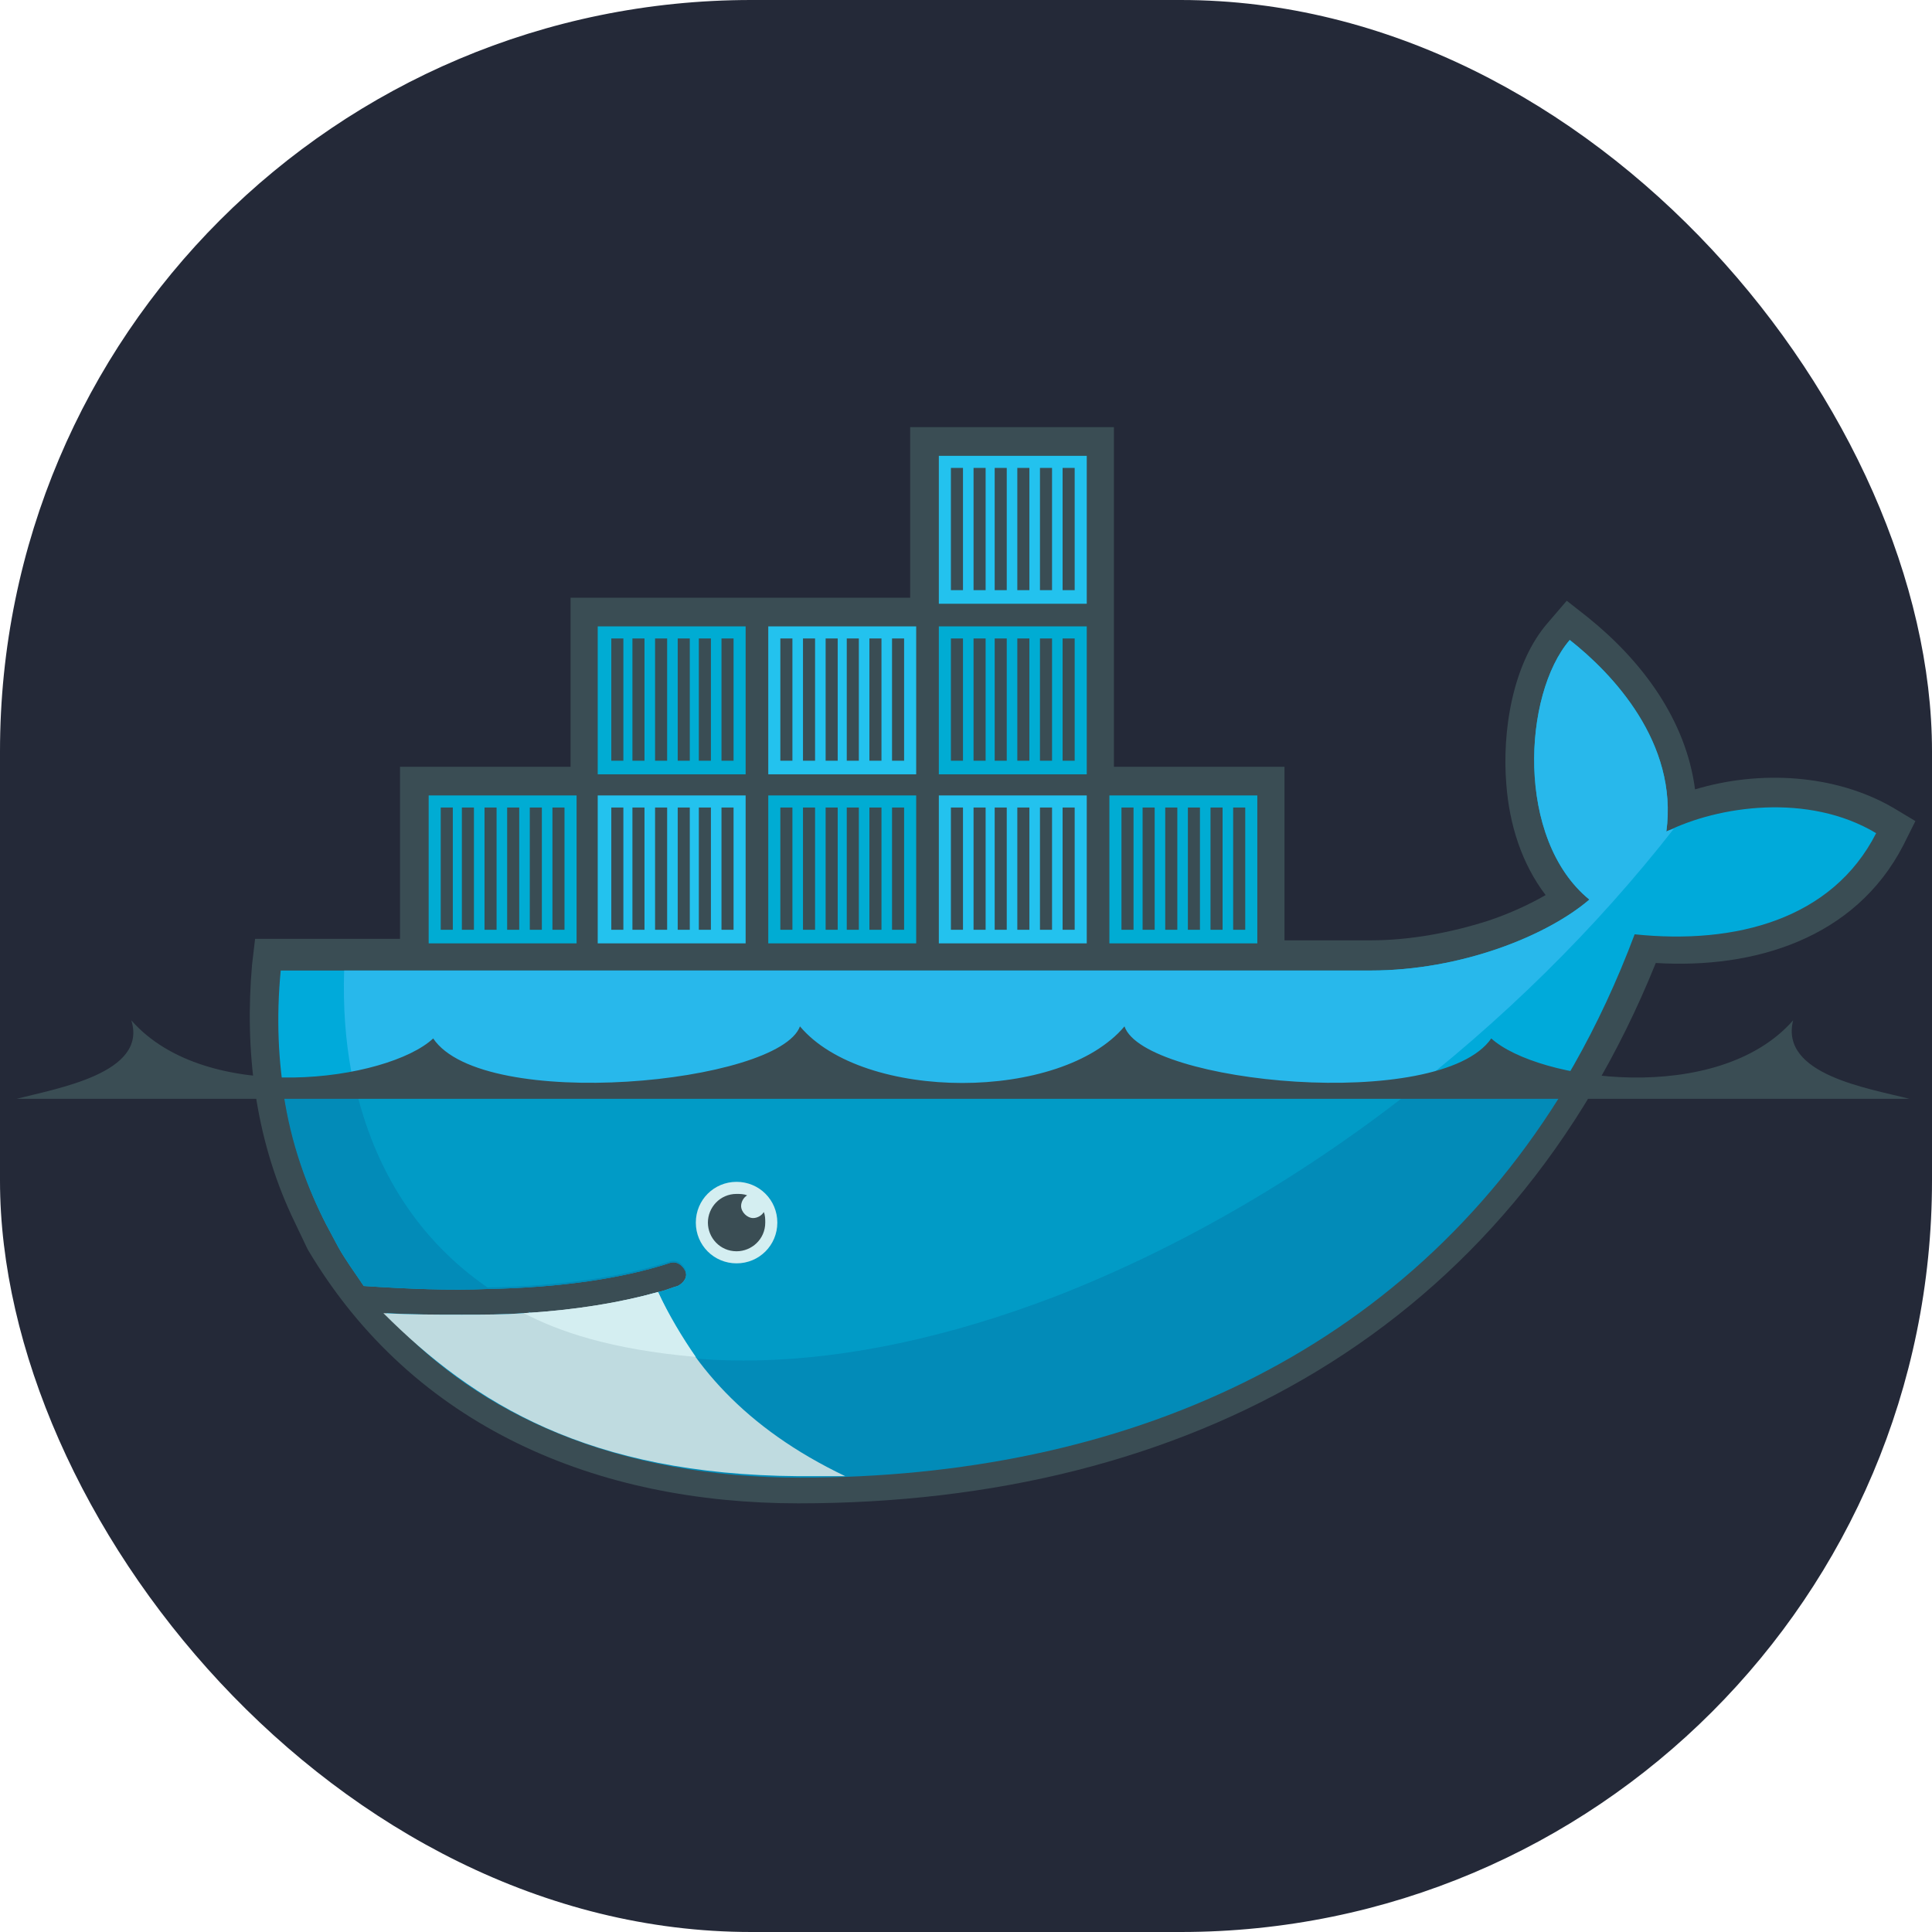
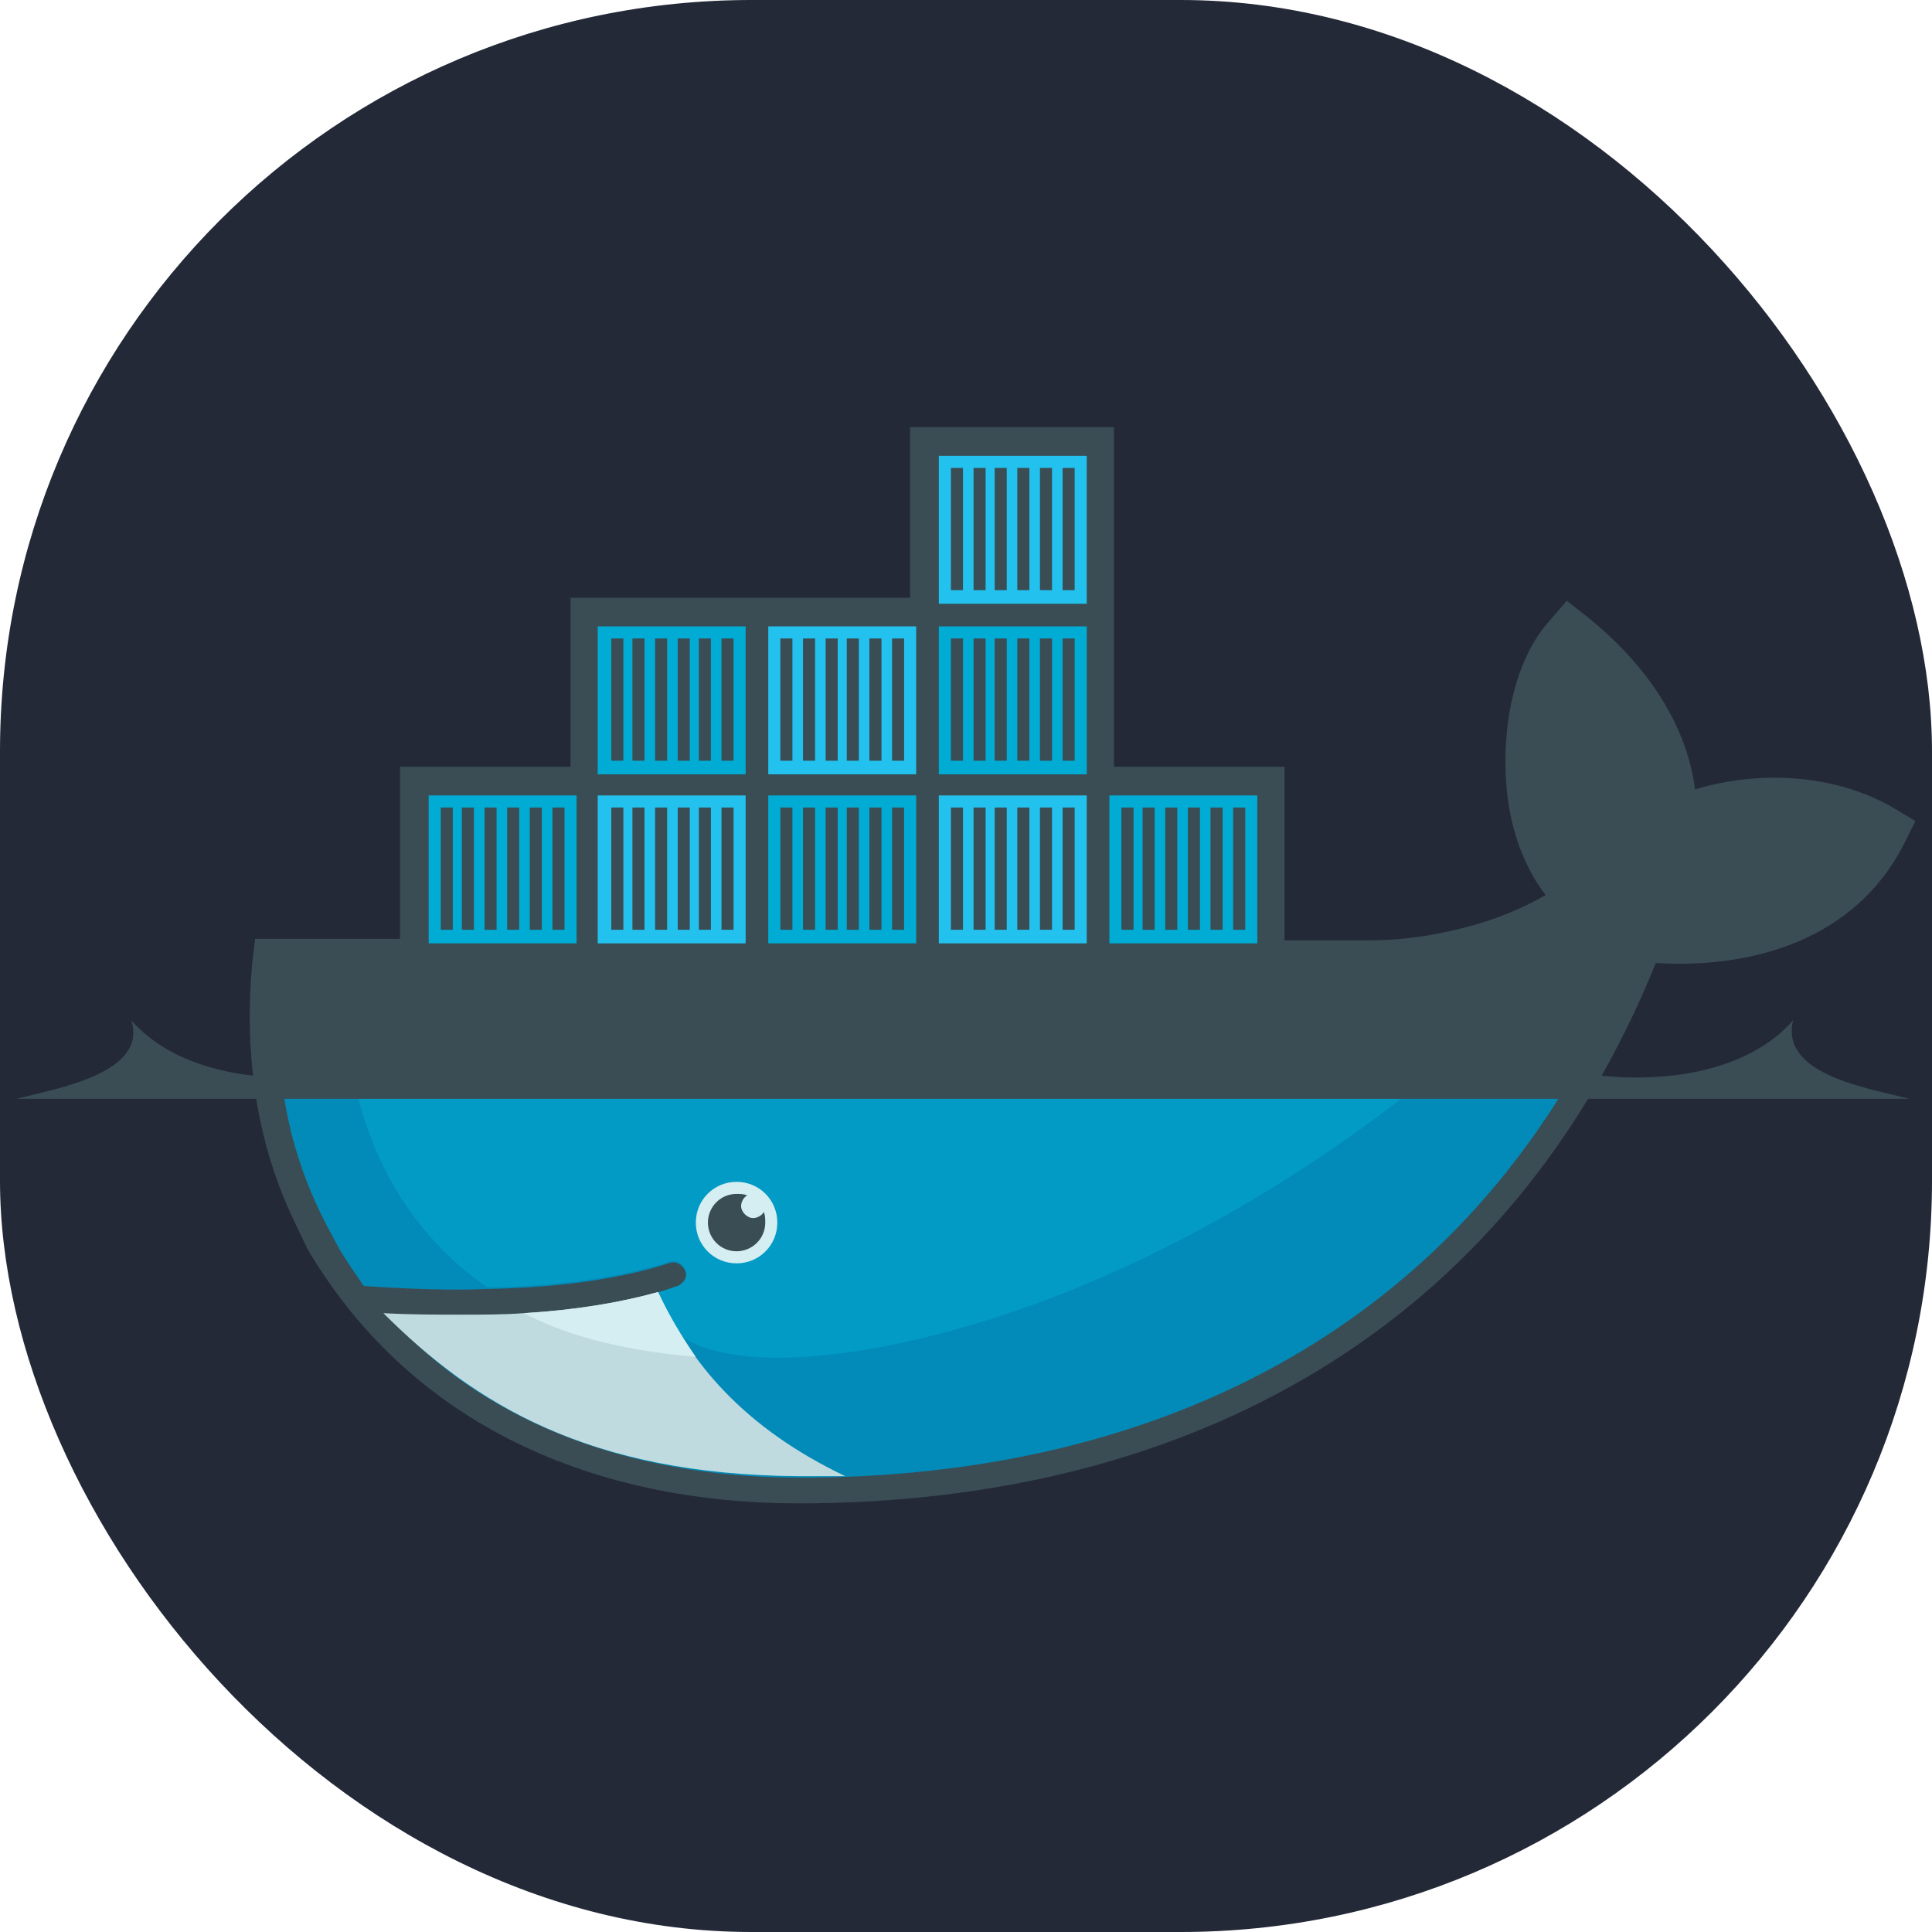
<svg xmlns="http://www.w3.org/2000/svg" width="180" height="180" viewBox="0 0 180 180" fill="none">
  <rect width="180" height="180" rx="70" fill="#242938" />
  <path fill-rule="evenodd" clip-rule="evenodd" d="M103.782 71.438H119.673V87.609H127.688C131.345 87.609 135.141 86.906 138.657 85.781C140.345 85.219 142.313 84.375 144.001 83.391C141.751 80.438 140.626 76.781 140.345 73.125C139.923 68.203 140.907 61.734 144.282 57.938L145.97 55.969L147.938 57.516C153.001 61.594 157.079 67.078 157.923 73.547C163.97 71.719 171.001 72.141 176.345 75.234L178.454 76.5L177.329 78.75C172.829 87.469 163.407 90.281 154.266 89.719C140.485 123.891 110.673 140.063 74.391 140.063C55.688 140.063 38.532 133.031 28.688 116.438L28.548 116.156L27.142 113.203C23.767 105.891 22.782 97.875 23.485 89.859L23.767 87.469H37.267V71.438H53.157V55.688H84.798V39.797H103.782V71.438Z" fill="#3A4D54" />
-   <path d="M155.249 77.484C156.374 69.188 150.187 62.719 146.249 59.625C141.89 64.688 141.187 78.188 148.077 83.812C144.14 87.188 136.124 90.422 127.687 90.422H26.155C25.312 99.141 26.858 107.156 30.374 114.047L31.499 116.156C32.202 117.422 33.046 118.547 33.89 119.812C38.108 120.094 41.905 120.234 45.421 120.094C52.312 119.953 57.937 119.109 62.296 117.703C62.999 117.422 63.562 117.844 63.843 118.406C64.124 119.109 63.702 119.672 63.14 119.953C62.577 120.094 62.015 120.375 61.312 120.516C57.937 121.5 54.28 122.063 49.64 122.344H48.796C46.968 122.484 44.999 122.484 42.89 122.484C40.64 122.484 38.53 122.484 35.999 122.344C44.437 131.906 57.655 137.531 74.249 137.531C109.405 137.531 139.218 121.922 152.296 87.047C161.718 88.031 170.718 85.641 174.796 77.625C168.468 73.828 160.03 75.094 155.249 77.484Z" fill="#00AADA" />
-   <path d="M155.25 77.484C156.375 69.188 150.187 62.719 146.25 59.625C141.89 64.688 141.187 78.188 148.078 83.812C144.14 87.188 136.125 90.422 127.687 90.422H32.062C31.64 103.781 36.562 113.906 45.422 119.953C52.312 119.813 57.937 118.969 62.297 117.562C63 117.281 63.562 117.703 63.843 118.266C64.125 118.969 63.703 119.531 63.14 119.812C62.578 119.953 62.015 120.234 61.312 120.375C57.937 121.359 54 122.062 49.359 122.344L49.218 122.203C61.172 128.391 78.468 128.25 98.437 120.656C120.656 112.078 141.468 95.766 155.953 77.203C155.672 77.344 155.39 77.344 155.25 77.484Z" fill="#28B8EB" />
  <path d="M26.297 100.969C26.859 105.609 28.266 109.969 30.375 114.047L31.5 116.156C32.203 117.422 33.047 118.547 33.891 119.812C38.109 120.094 41.906 120.234 45.422 120.094C52.312 119.953 57.938 119.109 62.297 117.703C63 117.422 63.562 117.844 63.844 118.406C64.125 119.109 63.703 119.672 63.141 119.953C62.578 120.094 62.016 120.375 61.312 120.516C57.938 121.5 54 122.203 49.359 122.484H48.797C46.969 122.625 45 122.625 43.031 122.625C40.781 122.625 38.531 122.625 36.141 122.484C44.578 132.047 57.938 137.672 74.531 137.672C104.625 137.672 130.781 126.281 145.969 101.109H26.297V100.969Z" fill="#028BB8" />
-   <path d="M33.047 100.969C34.875 109.125 39.094 115.594 45.422 119.953C52.312 119.812 57.938 118.969 62.297 117.562C63 117.281 63.562 117.703 63.844 118.266C64.125 118.969 63.703 119.531 63.141 119.812C62.578 119.953 62.016 120.234 61.312 120.375C57.938 121.359 54 122.062 49.219 122.344C61.172 128.531 78.469 128.391 98.297 120.797C110.25 116.156 121.922 109.266 132.328 100.969H33.047Z" fill="#019BC6" />
+   <path d="M33.047 100.969C34.875 109.125 39.094 115.594 45.422 119.953C52.312 119.812 57.938 118.969 62.297 117.562C63 117.281 63.562 117.703 63.844 118.266C64.125 118.969 63.703 119.531 63.141 119.812C62.578 119.953 62.016 120.234 61.312 120.375C61.172 128.531 78.469 128.391 98.297 120.797C110.25 116.156 121.922 109.266 132.328 100.969H33.047Z" fill="#019BC6" />
  <path fill-rule="evenodd" clip-rule="evenodd" d="M39.938 74.109H53.719V87.891H39.938V74.109ZM41.062 75.234H42.188V86.625H41.062V75.234ZM43.031 75.234H44.156V86.625H43.031V75.234ZM45.141 75.234H46.266V86.625H45.141V75.234ZM47.25 75.234H48.375V86.625H47.25V75.234ZM49.359 75.234H50.484V86.625H49.359V75.234ZM51.469 75.234H52.594V86.625H51.469V75.234ZM55.688 58.359H69.469V72.141H55.688V58.359ZM56.953 59.484H58.078V70.875H56.953V59.484ZM58.922 59.484H60.047V70.875H58.922V59.484ZM61.031 59.484H62.156V70.875H61.031V59.484ZM63.141 59.484H64.266V70.875H63.141V59.484ZM65.109 59.484H66.234V70.875H65.109V59.484ZM67.219 59.484H68.344V70.875H67.219V59.484Z" fill="#00ACD3" />
  <path fill-rule="evenodd" clip-rule="evenodd" d="M55.688 74.109H69.469V87.891H55.688V74.109ZM56.953 75.234H58.078V86.625H56.953V75.234ZM58.922 75.234H60.047V86.625H58.922V75.234ZM61.031 75.234H62.156V86.625H61.031V75.234ZM63.141 75.234H64.266V86.625H63.141V75.234ZM65.109 75.234H66.234V86.625H65.109V75.234ZM67.219 75.234H68.344V86.625H67.219V75.234Z" fill="#23C2EE" />
  <path fill-rule="evenodd" clip-rule="evenodd" d="M71.578 74.109H85.359V87.891H71.578V74.109ZM72.703 75.234H73.828V86.625H72.703V75.234ZM74.812 75.234H75.938V86.625H74.812V75.234ZM76.922 75.234H78.047V86.625H76.922V75.234ZM78.891 75.234H80.016V86.625H78.891V75.234ZM81 75.234H82.125V86.625H81V75.234ZM83.109 75.234H84.234V86.625H83.109V75.234Z" fill="#00ACD3" />
  <path fill-rule="evenodd" clip-rule="evenodd" d="M71.578 58.359H85.359V72.141H71.578V58.359ZM72.703 59.484H73.828V70.875H72.703V59.484ZM74.812 59.484H75.938V70.875H74.812V59.484ZM76.922 59.484H78.047V70.875H76.922V59.484ZM78.891 59.484H80.016V70.875H78.891V59.484ZM81 59.484H82.125V70.875H81V59.484ZM83.109 59.484H84.234V70.875H83.109V59.484ZM87.469 74.109H101.25V87.891H87.469V74.109ZM88.594 75.234H89.719V86.625H88.594V75.234ZM90.703 75.234H91.828V86.625H90.703V75.234ZM92.672 75.234H93.797V86.625H92.672V75.234ZM94.781 75.234H95.906V86.625H94.781V75.234ZM96.891 75.234H98.016V86.625H96.891V75.234ZM99 75.234H100.125V86.625H99V75.234Z" fill="#23C2EE" />
  <path fill-rule="evenodd" clip-rule="evenodd" d="M87.469 58.359H101.25V72.141H87.469V58.359ZM88.594 59.484H89.719V70.875H88.594V59.484ZM90.703 59.484H91.828V70.875H90.703V59.484ZM92.672 59.484H93.797V70.875H92.672V59.484ZM94.781 59.484H95.906V70.875H94.781V59.484ZM96.891 59.484H98.016V70.875H96.891V59.484ZM99 59.484H100.125V70.875H99V59.484Z" fill="#00ACD3" />
  <path fill-rule="evenodd" clip-rule="evenodd" d="M87.469 42.469H101.25V56.25H87.469V42.469ZM88.594 43.594H89.719V54.984H88.594V43.594ZM90.703 43.594H91.828V54.984H90.703V43.594ZM92.672 43.594H93.797V54.984H92.672V43.594ZM94.781 43.594H95.906V54.984H94.781V43.594ZM96.891 43.594H98.016V54.984H96.891V43.594ZM99 43.594H100.125V54.984H99V43.594Z" fill="#23C2EE" />
  <path fill-rule="evenodd" clip-rule="evenodd" d="M103.359 74.109H117.141V87.891H103.359V74.109ZM104.484 75.234H105.609V86.625H104.484V75.234ZM106.453 75.234H107.578V86.625H106.453V75.234ZM108.562 75.234H109.688V86.625H108.562V75.234ZM110.672 75.234H111.797V86.625H110.672V75.234ZM112.781 75.234H113.906V86.625H112.781V75.234ZM114.891 75.234H116.016V86.625H114.891V75.234Z" fill="#00ACD3" />
  <path fill-rule="evenodd" clip-rule="evenodd" d="M68.625 110.109C70.734 110.109 72.422 111.797 72.422 113.906C72.422 116.016 70.734 117.703 68.625 117.703C66.516 117.703 64.828 116.016 64.828 113.906C64.828 111.797 66.516 110.109 68.625 110.109Z" fill="#D4EEF1" />
  <path fill-rule="evenodd" clip-rule="evenodd" d="M68.625 111.234C68.906 111.234 69.328 111.234 69.609 111.375C69.328 111.516 69.047 111.938 69.047 112.359C69.047 112.922 69.609 113.484 70.172 113.484C70.594 113.484 71.016 113.203 71.156 112.922C71.297 113.203 71.297 113.625 71.297 113.906C71.297 115.453 70.031 116.578 68.625 116.578C67.078 116.578 65.953 115.313 65.953 113.906C65.953 112.5 67.078 111.234 68.625 111.234ZM1.547 102.375H177.891C174.094 101.391 165.797 100.125 167.062 95.062C160.031 103.078 143.297 100.688 138.938 96.75C134.156 103.641 106.594 100.969 104.766 95.625C98.859 102.656 80.438 102.656 74.531 95.625C72.562 100.969 45 103.641 40.359 96.75C36.141 100.688 19.266 103.078 12.234 95.062C13.781 99.984 5.344 101.391 1.547 102.375Z" fill="#3A4D54" />
  <path d="M78.75 137.531C69.328 133.031 64.266 126.984 61.312 120.375C57.797 121.359 53.578 122.063 48.797 122.344C46.969 122.484 45 122.484 43.031 122.484C40.641 122.484 38.25 122.484 35.719 122.344C44.156 130.781 54.844 137.391 74.391 137.531H78.75Z" fill="#BFDBE0" />
  <path d="M64.828 126.422C63.562 124.594 62.297 122.484 61.312 120.375C57.797 121.359 53.578 122.063 48.797 122.344C52.031 124.031 56.812 125.719 64.828 126.422Z" fill="#D4EEF1" />
</svg>